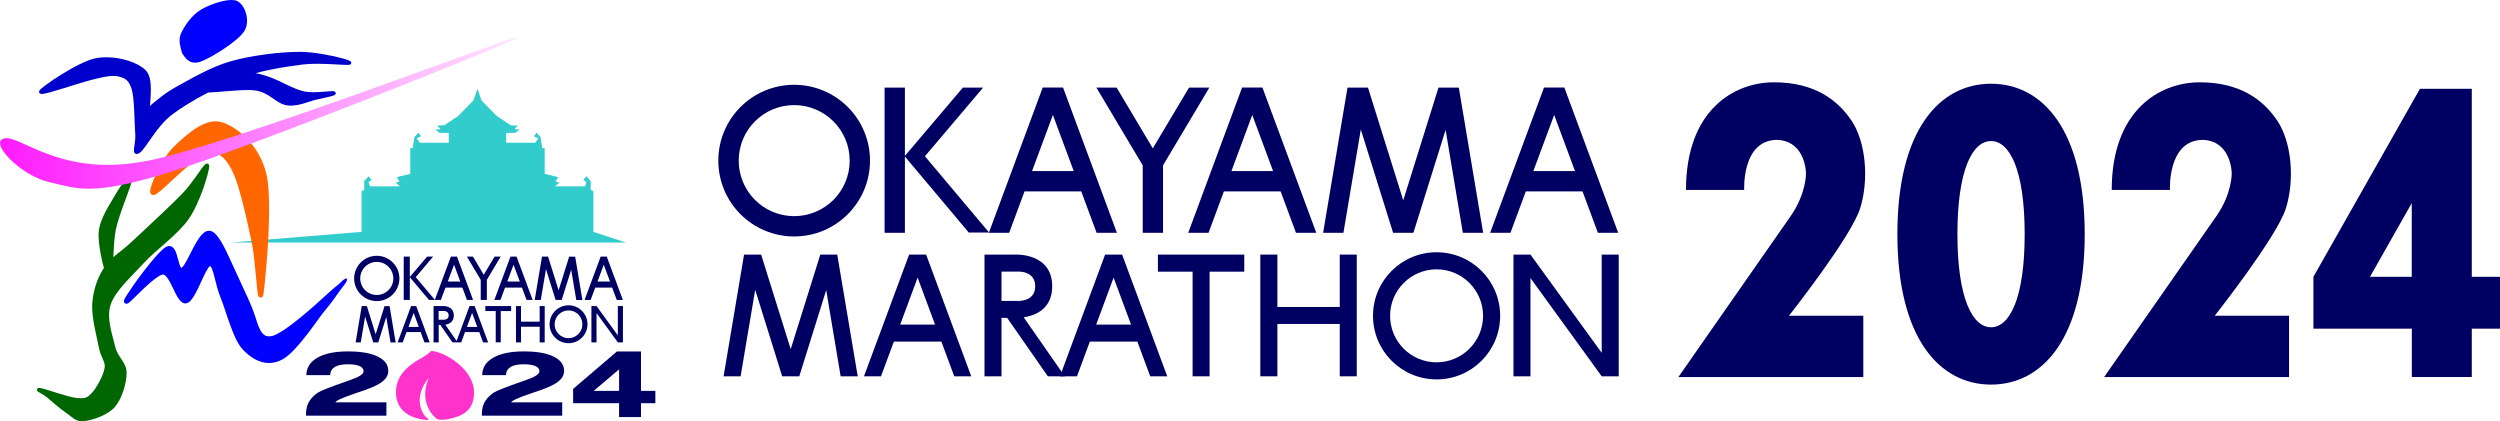
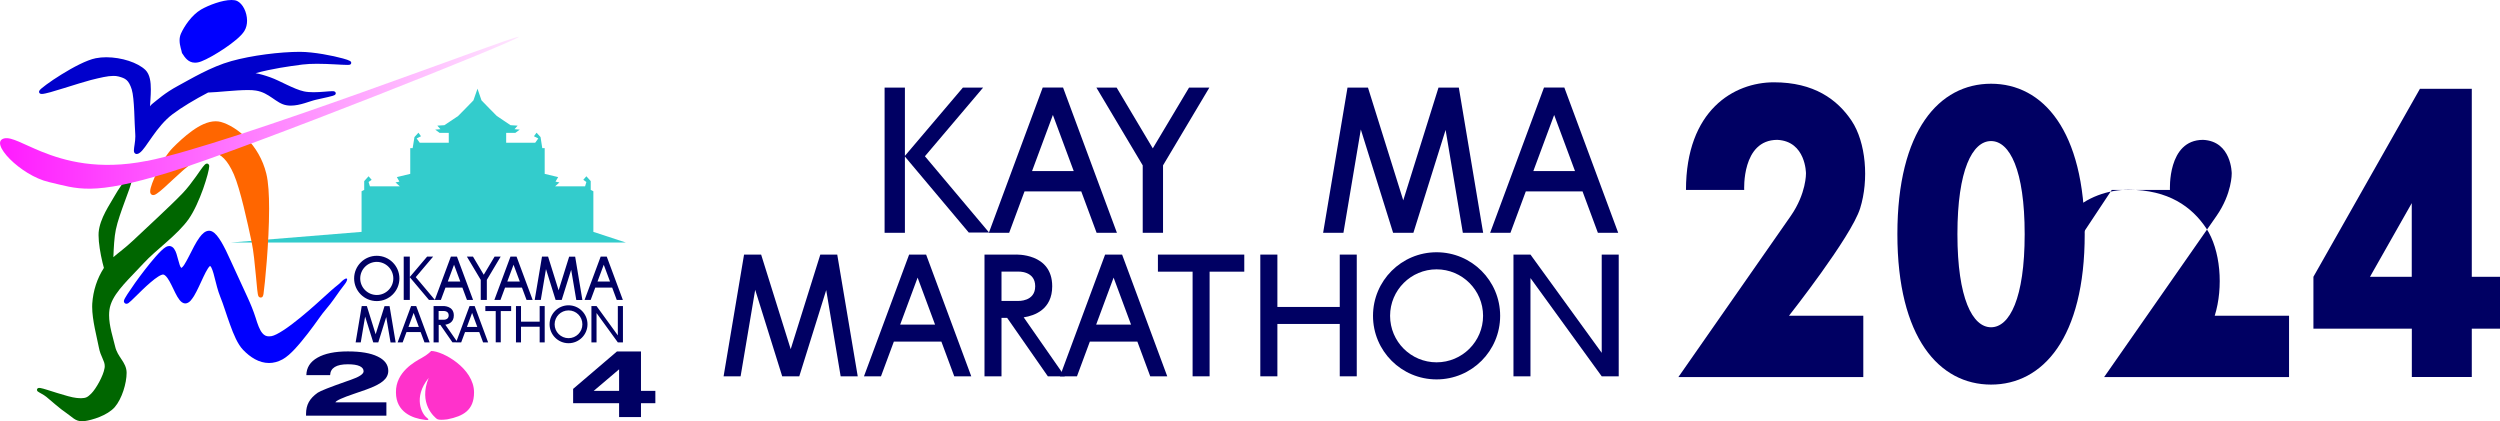
<svg xmlns="http://www.w3.org/2000/svg" id="_レイヤー_2" viewBox="0 0 332.3 56">
  <defs>
    <style>.cls-1{fill:#000063;}.cls-2{fill:#f60;}.cls-3{fill:none;filter:url(#drop-shadow-1);}.cls-4{fill:#00c;}.cls-5{fill:blue;}.cls-6{fill:#ff32cb;}.cls-7{fill:#3cc;fill-rule:evenodd;}.cls-8{fill:url(#_名称未設定グラデーション_3);}.cls-9{fill:#060;}</style>
    <filter id="drop-shadow-1" filterUnits="userSpaceOnUse">
      <feOffset dx="0" dy="0" />
      <feGaussianBlur result="blur" stdDeviation="7.68" />
      <feFlood flood-color="#fff" flood-opacity="1" />
      <feComposite in2="blur" operator="in" />
      <feComposite in="SourceGraphic" />
    </filter>
    <linearGradient id="_名称未設定グラデーション_3" x1="0" y1="14.98" x2="68.95" y2="14.98" gradientUnits="userSpaceOnUse">
      <stop offset="0" stop-color="#ff1bff" />
      <stop offset="1" stop-color="#ffe6ff" />
    </linearGradient>
  </defs>
  <g id="pc">
    <g id="header">
      <g class="cls-3">
        <polygon class="cls-7" points="48.06 30.82 30.64 32.24 83.2 32.24 78.87 30.82 78.87 25.42 78.52 25.24 78.52 24.07 77.94 23.43 77.53 23.9 77.94 24.19 77.77 24.77 73.78 24.77 74.36 24.25 73.84 24.14 74.19 23.54 72.4 23.11 72.4 19.69 72.08 19.69 71.85 18.22 71.32 17.64 70.97 18.11 71.55 18.4 71.14 18.97 67.28 18.97 67.28 17.66 68.5 17.66 69.09 17.23 68.39 17.17 68.8 16.7 67.86 16.64 66.04 15.42 65.11 14.48 64 13.34 63.47 11.79 62.93 13.34 61.82 14.48 60.89 15.42 59.07 16.64 58.13 16.7 58.54 17.17 57.85 17.23 58.43 17.66 59.65 17.66 59.65 18.97 55.79 18.97 55.38 18.4 55.96 18.11 55.62 17.64 55.09 18.22 54.85 19.69 54.53 19.69 54.53 23.11 52.75 23.54 53.09 24.14 52.57 24.25 53.15 24.77 49.17 24.77 48.99 24.19 49.4 23.9 48.99 23.43 48.41 24.07 48.41 25.24 48.06 25.42 48.06 30.82" />
        <path class="cls-4" d="m46.68,8.31h0c-.06-.18-.12-.17-.16-.21-.17-.1-.48-.2-.94-.33-1.35-.37-3.84-.87-5.71-.88-2.63,0-6.41.47-9.12,1.23-2.73.76-5.38,2.37-7.11,3.3-1.76.95-2.72,1.86-3.37,2.36-.14.1-.24.23-.33.35.02-.56.11-1.4.11-2.23,0-.99-.11-1.99-.72-2.6-1.02-.98-3.15-1.68-5.19-1.69-.48,0-.95.04-1.41.13-1.21.24-3.01,1.2-4.56,2.16-.77.48-1.48.95-2,1.34-.26.19-.48.36-.64.5-.16.15-.25.21-.32.37h0s-.02.07-.02.1c0,.13.12.24.18.25.07.02.12.03.17.03.47,0,1.66-.37,3.01-.79,1.33-.41,2.77-.87,3.52-1.06,1.29-.32,2.24-.55,3-.55.25,0,.48.02.7.08.92.25,1.33.45,1.74,1.71.38,1.23.35,4.54.47,5.94,0,.1.01.21.01.31,0,.73-.18,1.42-.19,1.85,0,.1,0,.19.05.29.04.1.18.2.3.2h.02c.14,0,.24-.05.36-.13.48-.31.99-1.17,1.72-2.19.72-1.02,1.62-2.17,2.69-2.97,1.22-.92,2.94-1.95,4.72-2.88,1.25-.03,3.63-.33,5.29-.33.42,0,.79.02,1.07.07.89.14,1.54.55,2.17.98.62.42,1.2.87,1.94.98.17.03.35.04.53.04,1.25,0,2.51-.6,3.38-.79.47-.11,1.08-.23,1.56-.35.25-.06.46-.11.62-.16.08-.03.15-.05.21-.08.03-.02.06-.03.1-.06.03-.03.1-.08.1-.2,0-.08-.04-.15-.08-.18-.04-.04-.07-.05-.09-.06-.11-.04-.17-.04-.28-.04-.47,0-1.5.14-2.49.14-.46,0-.91-.03-1.28-.11-1.35-.29-3.23-1.43-4.45-1.86-.84-.3-1.43-.46-1.99-.56,2.19-.6,4.4-.91,6.23-1.15.58-.07,1.25-.1,1.93-.1,1.64,0,3.31.15,4.02.15.1,0,.19,0,.26-.01.04,0,.07-.01.12-.03.04-.01.15-.07.16-.24,0,0,0-.02,0-.04" />
        <path class="cls-5" d="m24.21,7.08c.19.29.38.59.65.83.26.24.61.42,1.05.42h.01c.26,0,.54-.05.86-.18.69-.26,1.89-.93,3.04-1.7,1.15-.78,2.22-1.62,2.66-2.33.26-.42.36-.9.36-1.38-.01-1.12-.56-2.24-1.32-2.61-.22-.1-.47-.13-.75-.13-1.22,0-3.03.68-4.05,1.27-1.26.75-2.24,2.24-2.67,3.2-.13.3-.18.6-.18.89,0,.73.29,1.41.3,1.62" />
        <path class="cls-5" d="m46.1,37.04c-.15-.13-.67.33-.74.42-.38.4-.5.41-1.36,1.17-1.28,1.14-2.47,2.28-4.07,3.58-1.58,1.3-3.11,2.34-3.84,2.47-.12.02-.23.03-.33.03-.39,0-.64-.14-.88-.42-.37-.42-.64-1.2-.91-2.08-.28-.88-.66-1.81-1.08-2.72-.54-1.18-1.45-3.12-2.26-4.91-.4-.9-.81-1.74-1.21-2.42-.41-.67-.78-1.18-1.26-1.41-.12-.05-.24-.08-.37-.08-.53.02-.89.4-1.24.85-.52.69-.99,1.69-1.43,2.54-.22.43-.43.81-.61,1.1-.18.29-.37.45-.4.45,0,0-.01,0-.01,0-.03-.02-.14-.16-.22-.41-.14-.4-.26-.97-.42-1.46-.08-.25-.18-.48-.32-.67-.13-.19-.36-.37-.64-.37-.15,0-.29.05-.43.12-.39.22-.87.71-1.45,1.37-.85.98-1.86,2.29-2.66,3.41-.4.57-.75,1.08-1.01,1.48-.13.2-.23.38-.31.51-.08.14-.12.22-.16.35h0s-.01.07-.01.1c0,.05,0,.13.08.22.07.09.19.12.26.12.18-.02.2-.06.27-.1.2-.14.49-.43.88-.81.58-.57,1.34-1.33,2.06-1.94.36-.31.7-.57,1-.76.29-.19.55-.28.65-.28h0s0,0,.01,0c.14,0,.35.15.58.47.36.49.7,1.3,1.05,1.99.17.34.35.66.55.91.19.24.43.47.78.47.04,0,.08,0,.12-.01.47-.11.72-.51,1.03-.98.44-.73.87-1.74,1.27-2.58.2-.42.39-.79.56-1.05.08-.13.16-.23.22-.29.03-.03.05-.05.07-.06h0s.01,0,.01,0c0,0,0,0,.05.03.15.11.38.75.56,1.53.2.78.42,1.72.76,2.56.38.91.79,2.31,1.28,3.64.48,1.34,1.02,2.63,1.74,3.38.94.98,2.11,1.75,3.45,1.75h0c.58,0,1.18-.15,1.79-.48,1.03-.56,2.21-1.96,3.37-3.45,1.16-1.49,1.73-2.44,2.47-3.29.7-.81,1.3-1.72,1.76-2.36.26-.35.49-.66.68-.9.17-.2.4-.63.28-.73" />
        <path class="cls-2" d="m35.4,23.09c-.94-3.87-3.93-6.29-6.04-6.88-.22-.06-.46-.09-.69-.09-1.06,0-2.14.56-3.13,1.27-.99.71-1.91,1.58-2.59,2.27-.73.74-1.46,1.95-2.02,3.09-.28.57-.52,1.12-.69,1.58-.17.47-.28.83-.28,1.12,0,.11,0,.24.15.39h0c.08.07.18.09.25.09.21-.01.32-.09.48-.19.52-.34,1.34-1.12,2.21-1.93.86-.8,1.76-1.62,2.3-1.98,1.24-.84,2.12-1.61,2.82-1.58.09,0,.18.01.27.03.91.23,1.78.92,2.65,2.91.85,1.97,1.81,6.39,2.37,9.03.24,1.14.41,2.91.55,4.39.07.74.13,1.4.18,1.89.03.24.05.44.08.59.01.08.03.14.05.2.01.03.02.07.05.11.03.04.1.14.28.15.19,0,.26-.12.28-.16.07-.14.07-.2.1-.35.16-1.09.74-6.74.74-11.29,0-1.86-.09-3.52-.37-4.66" />
        <path class="cls-9" d="m27.8,22.01h0s-.02-.1-.06-.16c-.04-.06-.14-.11-.22-.11-.19.02-.23.1-.32.17-.27.27-.67.88-1.18,1.6-.52.72-1.13,1.54-1.77,2.2-1.61,1.68-4.84,4.63-6.57,6.27-1.04.98-1.89,1.57-2.61,2.2.05-1.26.12-2.69.33-3.67.22-1.06.73-2.49,1.19-3.74.46-1.26.87-2.3.91-2.75h0s0-.04,0-.06c0-.07,0-.13-.05-.22-.04-.08-.16-.16-.26-.15-.13,0-.2.06-.27.11-.23.18-.51.54-.82.97-.3.43-.62.93-.86,1.36-.63,1.14-1.97,2.98-2.13,4.87-.01.12-.01.24-.01.38,0,1,.24,2.42.52,3.6.06.26.12.5.19.73-.9,1.4-1.43,3-1.55,4.76,0,.13-.01.27-.01.41,0,1.76.63,4.05.88,5.36.12.66.33,1.12.5,1.5.17.38.29.66.29,1.02,0,.09,0,.19-.03.3-.15.97-1.12,2.71-1.75,3.34-.51.51-.72.61-1.33.63-.18,0-.4-.01-.67-.04-.53-.05-1.57-.35-2.53-.65-.97-.3-1.85-.6-2.22-.66-.08-.01-.13-.02-.19-.02-.03,0-.06,0-.11.02-.04,0-.18.09-.18.24.03.19.09.18.12.22.11.09.28.17.5.3.21.12.45.26.63.41.59.48,1.85,1.62,2.69,2.17.35.23.62.49.93.7.3.21.66.38,1.13.38h0c.09,0,.18,0,.28-.02,1.07-.14,3.07-.75,4.06-1.86.96-1.11,1.58-3.18,1.58-4.56,0-.73-.33-1.27-.67-1.78-.34-.52-.7-1.02-.86-1.74-.27-1.15-.8-2.7-.8-4.14,0-.5.06-.99.22-1.44.6-1.78,2.59-3.53,4.34-5.44,1.71-1.87,4.51-3.76,6.03-5.92.74-1.06,1.41-2.61,1.91-4,.49-1.4.8-2.57.81-3.01,0-.03,0-.06,0-.08" />
        <path class="cls-8" d="m19.49,21.39c-6.41,1.27-10.91,0-14-1.25-2.4-.98-3.96-1.95-4.9-1.75-2.17.47,2.13,4.94,5.92,5.81,3.79.87,5.63,1.91,16.04-1.31,10.41-3.22,46.91-17.75,46.4-18,0,0-.01,0-.02,0-1.13,0-38.14,14.28-49.43,16.51" />
        <path class="cls-1" d="m50.08,34c-1.66,0-3.01,1.35-3.01,3.01s1.35,3.01,3.01,3.01,3.01-1.35,3.01-3.01-1.35-3.01-3.01-3.01m0,5.21c-1.21,0-2.2-.99-2.2-2.2s.99-2.2,2.2-2.2,2.2.99,2.2,2.2-.99,2.2-2.2,2.2m25.49,1.37c-1.39,0-2.52,1.13-2.52,2.52s1.13,2.52,2.52,2.52,2.52-1.13,2.52-2.52-1.13-2.52-2.52-2.52m0,4.37c-1.02,0-1.85-.83-1.85-1.84s.82-1.85,1.85-1.85,1.84.83,1.84,1.85-.83,1.84-1.84,1.84m-9.02-10.84l-1.84,3.09v2.67h-.81v-2.67l-1.84-3.09h.81l1.43,2.41,1.44-2.41h.81Zm-4.47,5.76h.8l-2.14-5.76h-.81l-2.14,5.76h.81l.61-1.64h2.25l.61,1.64Zm-2.56-2.45l.83-2.23.83,2.23h-1.65Zm10.47,2.45h.81l-2.14-5.76h-.81l-2.14,5.76h.81l.61-1.64h2.25l.61,1.64Zm-2.56-2.45l.83-2.23.83,2.23h-1.65Zm14.55,2.45h.81l-2.14-5.76h-.81l-2.14,5.76h.81l.61-1.64h2.25l.61,1.64Zm-2.56-2.45l.83-2.23.83,2.23h-1.65Zm-3.48-1.63l-1.28,4.08h-.81l-1.28-4.1-.69,4.1h-.81l.97-5.76h.81l1.4,4.48,1.4-4.47h0s0,0,0,0h.8s.96,5.76.96,5.76h-.81l-.69-4.08Zm-19.5,9.72h.67l-1.79-4.83h0s-.68,0-.68,0h0s-1.79,4.83-1.79,4.83h.67l.51-1.37h1.88l.51,1.37Zm-2.15-2.05l.69-1.87.69,1.87h-1.39Zm9.92,2.05h.67l-1.79-4.83h0s-.68,0-.68,0h0s-1.79,4.83-1.79,4.83h.68l.51-1.37h1.89l.51,1.37Zm-2.15-2.05l.69-1.87.69,1.87h-1.38Zm-10.71-1.37l-1.07,3.42h-.67l-1.08-3.43-.58,3.43h-.68l.81-4.83h.68l1.17,3.75,1.18-3.74h0s0,0,0,0h.67,0s.81,4.83.81,4.83h-.68l-.58-3.42Zm5.66-2.23l-2.54-3.01v3.02h-.81v-5.76h.81v2.71l2.3-2.71h.8l-2.31,2.73,2.55,3.03h-.81Zm25.79.82v4.83h-.68l-2.83-3.9v3.9h-.68v-4.83h.68l2.83,3.9v-3.9h.68Zm-10.4,0v4.83h-.67v-2.08h-2.48v2.08h-.67v-4.83h.67v2.08h2.48v-2.08h.67Zm-4.46.67h-1.38v4.15h-.67v-4.15h-1.38v-.67h3.43v.67Zm-7.8,4.15h.68l-1.63-2.34c.43-.07,1.13-.31,1.13-1.23h0c0-1.34-1.47-1.25-1.47-1.25h-1.22v4.83h.68v-2.32h.22l1.61,2.32Zm-1.84-4.16h.66s.68-.04.68.58h0c0,.62-.68.58-.68.58h-.66v-1.16Z" />
        <path class="cls-1" d="m40.68,55.26v-.25c0-.59.12-1.12.37-1.57.25-.45.64-.86,1.18-1.24.32-.23,1.62-.74,3.9-1.54l.23-.08c.05-.02.13-.05.23-.08,1.16-.4,1.74-.78,1.74-1.15,0-.3-.18-.53-.53-.69-.35-.16-.87-.24-1.56-.24-.77,0-1.35.12-1.74.36-.39.24-.6.6-.62,1.08h-3.16c.02-1,.51-1.77,1.48-2.32.96-.55,2.31-.83,4.03-.83s3.03.22,3.97.68c.94.45,1.41,1.09,1.41,1.9,0,.52-.23.97-.69,1.36-.46.39-1.22.77-2.29,1.15-.38.14-.9.31-1.56.54-1.57.53-2.4.91-2.49,1.14h6.78v1.77h-10.69Z" />
        <path class="cls-6" d="m57.31,46.65s-.43.48-1.28.94c-.83.46-3.45,1.83-3.4,4.57,0,2.63,2.22,3.45,3.77,3.63,0,0,.96.2.33-.27-.65-.48-1.86-2.68.25-5.29-1.41,3.43.81,5.24,1.09,5.45.31.23,1.43.05,1.43.05,2.04-.41,3.51-1.18,3.51-3.57,0-3.22-4.18-5.51-5.71-5.51Z" />
-         <path class="cls-1" d="m64.05,55.26v-.25c0-.59.12-1.12.37-1.57.25-.45.64-.86,1.18-1.24.32-.23,1.62-.74,3.9-1.54l.23-.08c.05-.02.13-.05.23-.08,1.16-.4,1.74-.78,1.74-1.15,0-.3-.18-.53-.53-.69-.35-.16-.87-.24-1.56-.24-.77,0-1.35.12-1.74.36-.39.24-.6.6-.62,1.08h-3.16c.02-1,.51-1.77,1.48-2.32.96-.55,2.31-.83,4.03-.83s3.03.22,3.97.68c.94.45,1.41,1.09,1.41,1.9,0,.52-.23.97-.69,1.36-.46.39-1.22.77-2.29,1.15-.38.14-.9.31-1.56.54-1.57.53-2.4.91-2.49,1.14h6.78v1.77h-10.69Z" />
        <path class="cls-1" d="m76.18,53.59v-1.9l5.82-4.97h3.2v5.23h1.91v1.64h-1.91v1.85h-2.91v-1.85h-6.11Zm6.11-4.5l-3.37,2.86h3.37v-2.86Z" />
-         <path class="cls-1" d="m105.56,11.27c-5.57,0-10.08,4.51-10.08,10.08s4.51,10.08,10.08,10.08,10.08-4.52,10.08-10.08-4.51-10.08-10.08-10.08Zm0,17.46c-4.07,0-7.37-3.3-7.37-7.38s3.3-7.38,7.37-7.38,7.38,3.3,7.38,7.38-3.3,7.38-7.38,7.38Z" />
        <path class="cls-1" d="m190.95,33.53c-4.67,0-8.45,3.78-8.45,8.45s3.78,8.45,8.45,8.45,8.45-3.78,8.45-8.45-3.78-8.45-8.45-8.45Zm0,14.63c-3.42,0-6.18-2.77-6.18-6.18s2.77-6.18,6.18-6.18,6.18,2.77,6.18,6.18-2.77,6.18-6.18,6.18Z" />
        <polygon class="cls-1" points="158.05 11.64 153.23 19.72 148.42 11.64 145.73 11.64 151.89 21.98 151.89 30.94 154.59 30.94 154.59 21.98 160.75 11.64 158.05 11.64" />
        <path class="cls-1" d="m145.76,30.94h2.7l-7.16-19.31h-2.7,0l-7.16,19.31h2.7l2.04-5.5h7.54l2.04,5.5Zm-8.58-8.2l2.77-7.46,2.77,7.46h-5.54Z" />
-         <path class="cls-1" d="m172.26,30.94h2.7l-7.16-19.31h-2.7l-7.16,19.31h2.7l2.04-5.5h7.54l2.04,5.5Zm-8.58-8.2l2.77-7.46,2.77,7.46h-5.54Z" />
        <path class="cls-1" d="m212.39,30.94h2.7l-7.16-19.31h-2.7l-7.16,19.31h2.7l2.04-5.5h7.54l2.04,5.5Zm-8.58-8.2l2.77-7.46,2.77,7.46h-5.54Z" />
        <polygon class="cls-1" points="194.44 30.94 197.14 30.94 193.91 11.66 193.91 11.64 193.9 11.64 191.21 11.64 191.2 11.64 191.2 11.66 186.52 26.63 181.83 11.64 181.81 11.64 179.13 11.64 179.11 11.64 175.87 30.94 178.57 30.94 180.88 17.21 185.17 30.94 185.17 30.94 185.17 30.94 187.87 30.94 187.87 30.94 187.87 30.94 192.15 17.27 194.44 30.94" />
        <path class="cls-1" d="m126.84,50.02h2.26l-6-16.18h0s-2.26,0-2.26,0h0s-6,16.18-6,16.18h2.26l1.71-4.61h6.32l1.71,4.61Zm-7.19-6.87l2.32-6.25,2.32,6.25h-4.64Z" />
        <path class="cls-1" d="m152.89,50.02h2.26l-6-16.18h0s-2.26,0-2.26,0h0s-6,16.18-6,16.18h2.26l1.71-4.61h6.32l1.71,4.61Zm-7.19-6.87l2.32-6.25,2.32,6.25h-4.64Z" />
        <polygon class="cls-1" points="111.74 50.02 114.01 50.02 111.29 33.86 111.3 33.84 111.29 33.84 109.04 33.84 109.03 33.84 109.03 33.86 105.1 46.41 101.17 33.84 101.16 33.84 98.91 33.84 98.9 33.84 96.18 50.02 98.44 50.02 100.38 38.52 103.97 50.02 103.97 50.02 103.97 50.02 106.24 50.02 106.24 50.02 106.24 50.02 109.82 38.56 111.74 50.02" />
        <polygon class="cls-1" points="131.47 30.91 122.94 20.77 130.68 11.64 127.99 11.64 120.28 20.72 120.28 11.64 117.58 11.64 117.58 30.94 120.28 30.94 120.28 20.81 128.77 30.91 131.47 30.91" />
        <polygon class="cls-1" points="212.9 33.84 212.9 46.9 203.43 33.84 201.17 33.84 201.17 50.02 203.43 50.02 203.43 36.96 212.9 50.02 215.16 50.02 215.16 33.84 212.9 33.84" />
        <polygon class="cls-1" points="178.08 33.84 178.08 40.8 169.79 40.8 169.79 33.84 167.52 33.84 167.52 50.02 169.79 50.02 169.79 43.06 178.08 43.06 178.08 50.02 180.34 50.02 180.34 33.84 178.08 33.84" />
        <polygon class="cls-1" points="165.39 33.84 153.91 33.84 153.91 36.11 158.52 36.11 158.52 50.02 160.78 50.02 160.78 36.11 165.39 36.11 165.39 33.84" />
        <path class="cls-1" d="m139.27,50.02h2.26l-5.46-7.84c1.45-.22,3.79-1.05,3.79-4.13h0c0-4.48-4.92-4.21-4.92-4.21h-4.08v16.18h2.26v-7.77h.75l5.41,7.77Zm-6.15-13.92h2.2s2.28-.13,2.28,1.95h0c0,2.07-2.28,1.95-2.28,1.95h-2.2v-3.89Z" />
        <path class="cls-1" d="m224.11,25.25h7.73s-.36-6.66,4.4-6.66c3.81.18,3.81,4.46,3.81,4.46,0,0,.06,2.65-2.02,5.65-1.78,2.56-14.94,21.42-14.94,21.42h24.58v-8.15h-9.88s8.27-10.47,9.46-14.28c1.19-3.81.77-8.78-1.13-11.63-1.91-2.86-5.03-5.12-10.33-5.12s-11.69,3.69-11.69,14.31Z" />
        <path class="cls-1" d="m264.65,11.13c-6.88,0-12.45,6.19-12.45,19.99s5.58,20,12.45,20,12.45-6.19,12.45-20-5.58-19.99-12.45-19.99Zm4.47,19.99h0c0,8.55-2.01,12.38-4.47,12.38s-4.47-3.83-4.47-12.38h0s0,0,0,0h0c0-8.55,2-12.37,4.47-12.37s4.47,3.83,4.47,12.37h0Z" />
-         <path class="cls-1" d="m280.69,25.25h7.74s-.36-6.66,4.4-6.66c3.81.18,3.81,4.46,3.81,4.46,0,0,.06,2.65-2.02,5.65-1.78,2.56-14.94,21.42-14.94,21.42h24.58v-8.15h-9.88s8.27-10.47,9.46-14.28c1.19-3.81.77-8.78-1.13-11.63-1.91-2.86-5.03-5.12-10.33-5.12s-11.69,3.69-11.69,14.31Z" />
+         <path class="cls-1" d="m280.69,25.25h7.74s-.36-6.66,4.4-6.66c3.81.18,3.81,4.46,3.81,4.46,0,0,.06,2.65-2.02,5.65-1.78,2.56-14.94,21.42-14.94,21.42h24.58v-8.15h-9.88c1.19-3.81.77-8.78-1.13-11.63-1.91-2.86-5.03-5.12-10.33-5.12s-11.69,3.69-11.69,14.31Z" />
        <path class="cls-1" d="m332.3,36.79h-3.75V11.8h-6.89l-14.16,24.99v6.9h13.08v6.42h7.97v-6.42h3.75v-6.9Zm-17.28,0l5.55-9.79v9.79h-5.55Z" />
      </g>
    </g>
  </g>
</svg>